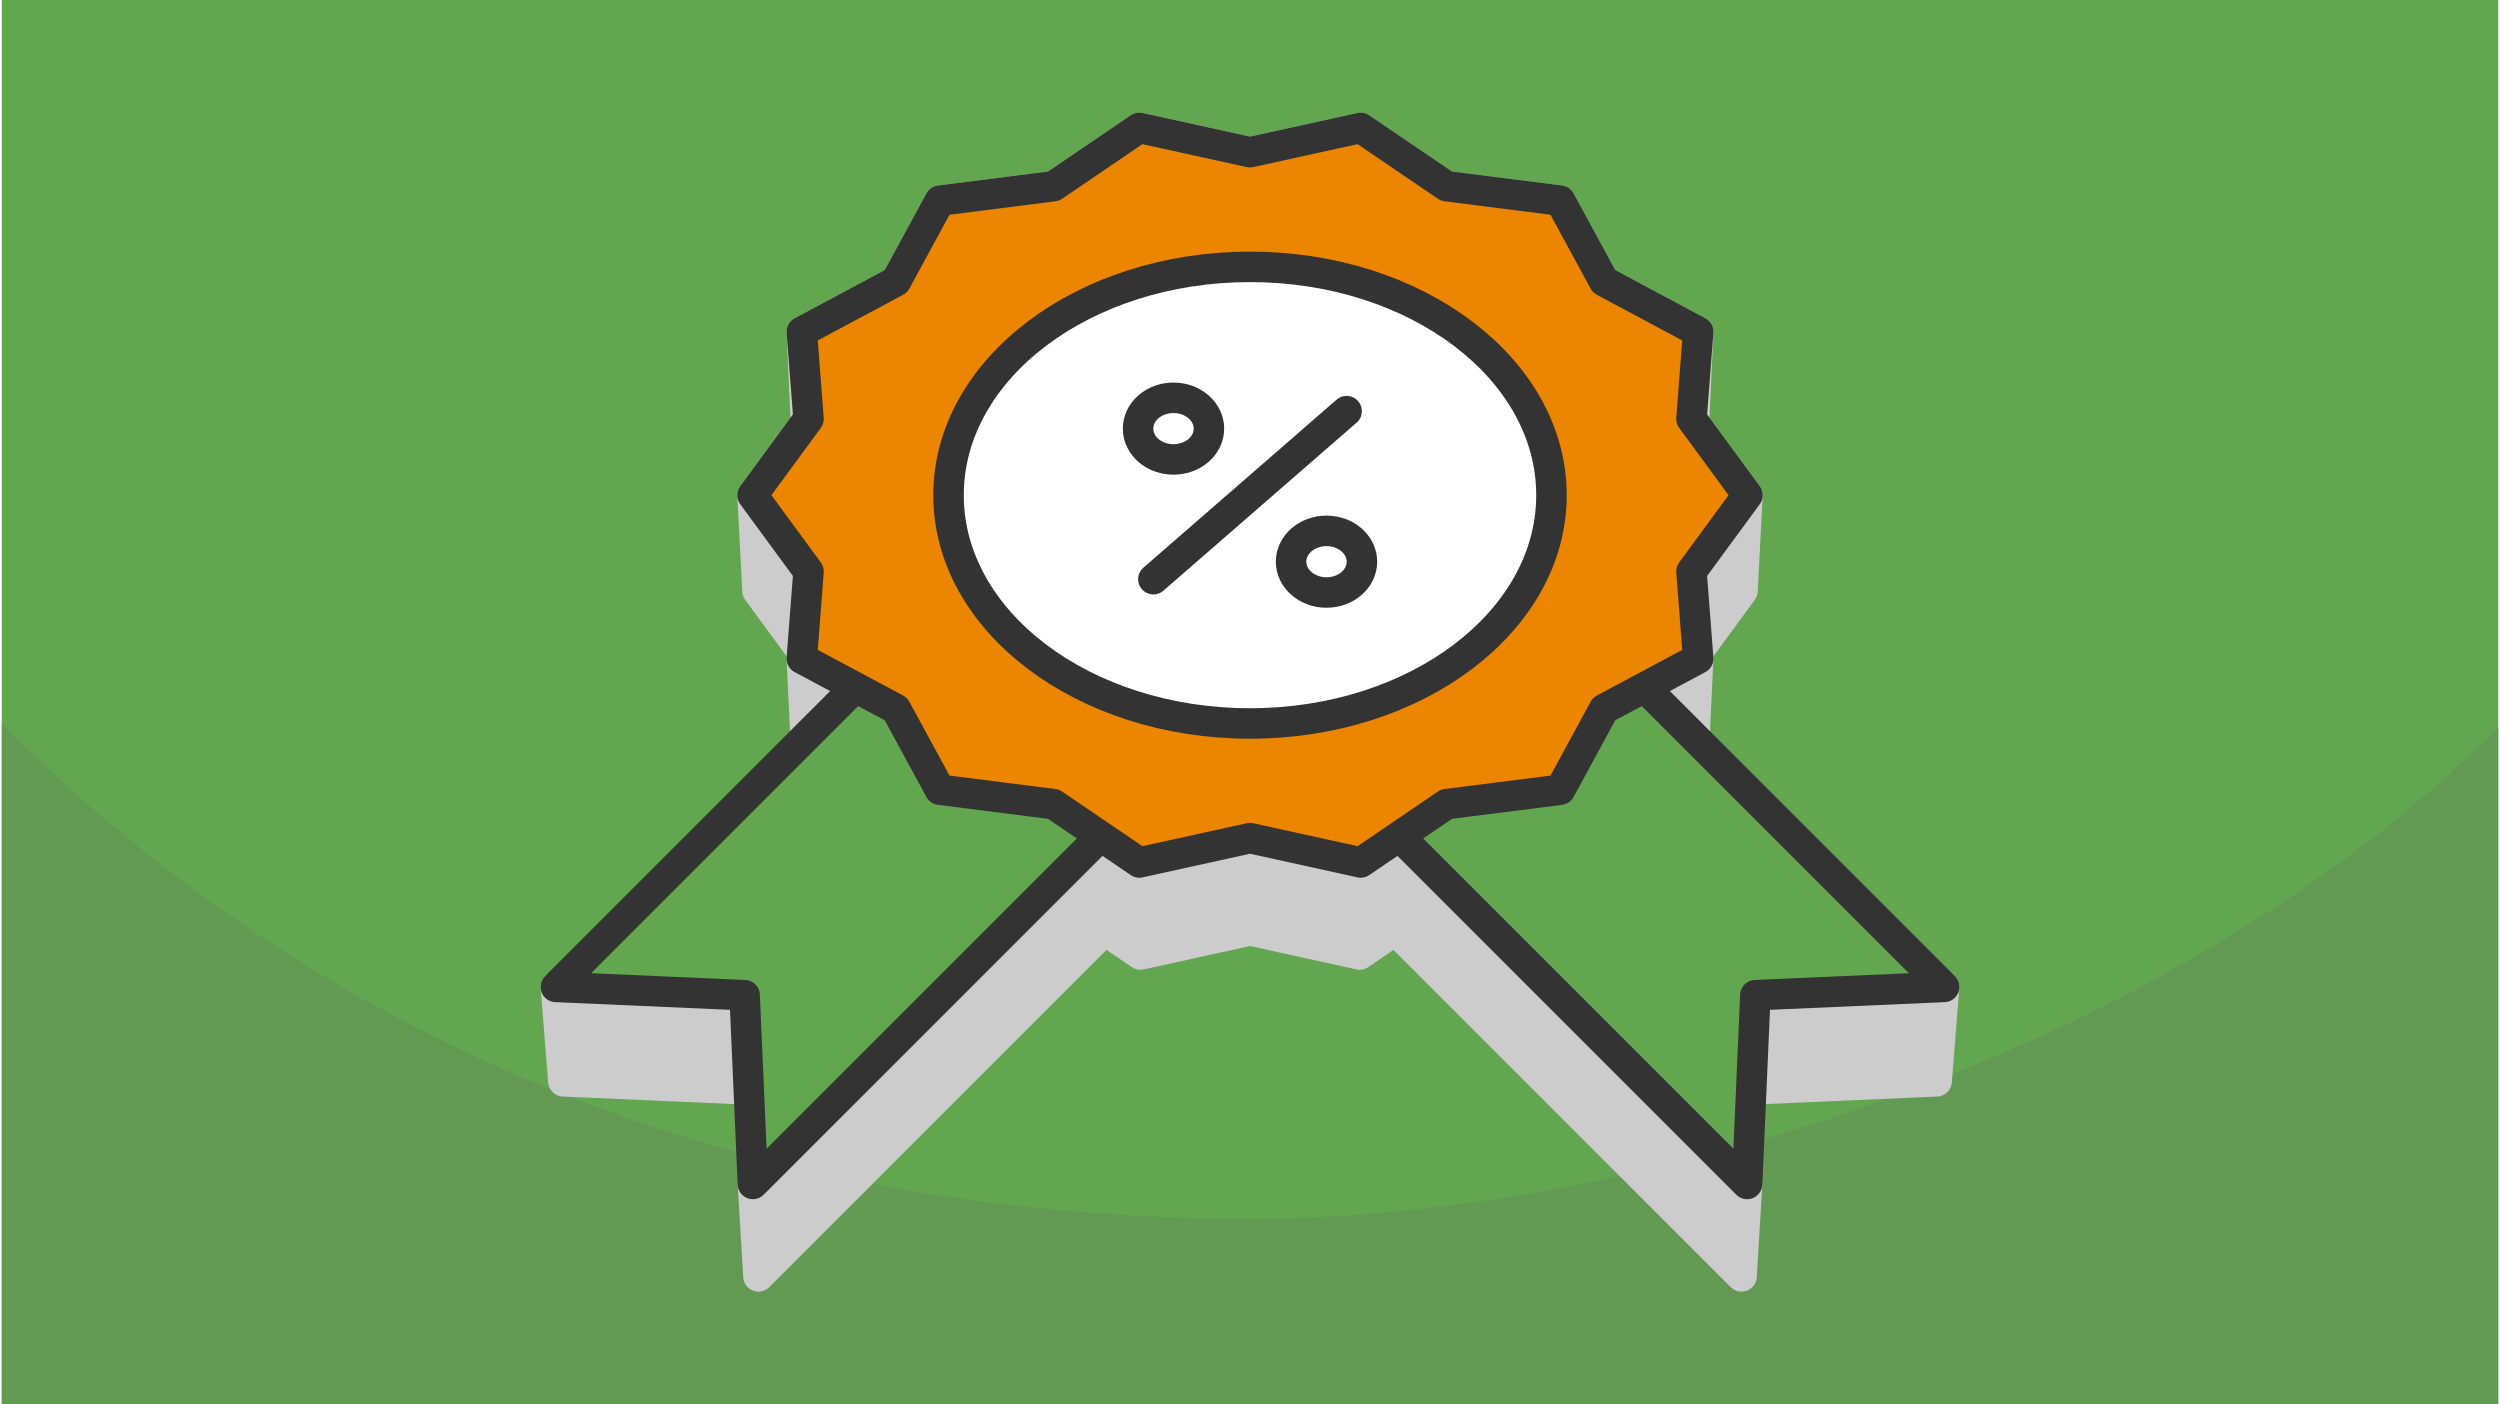
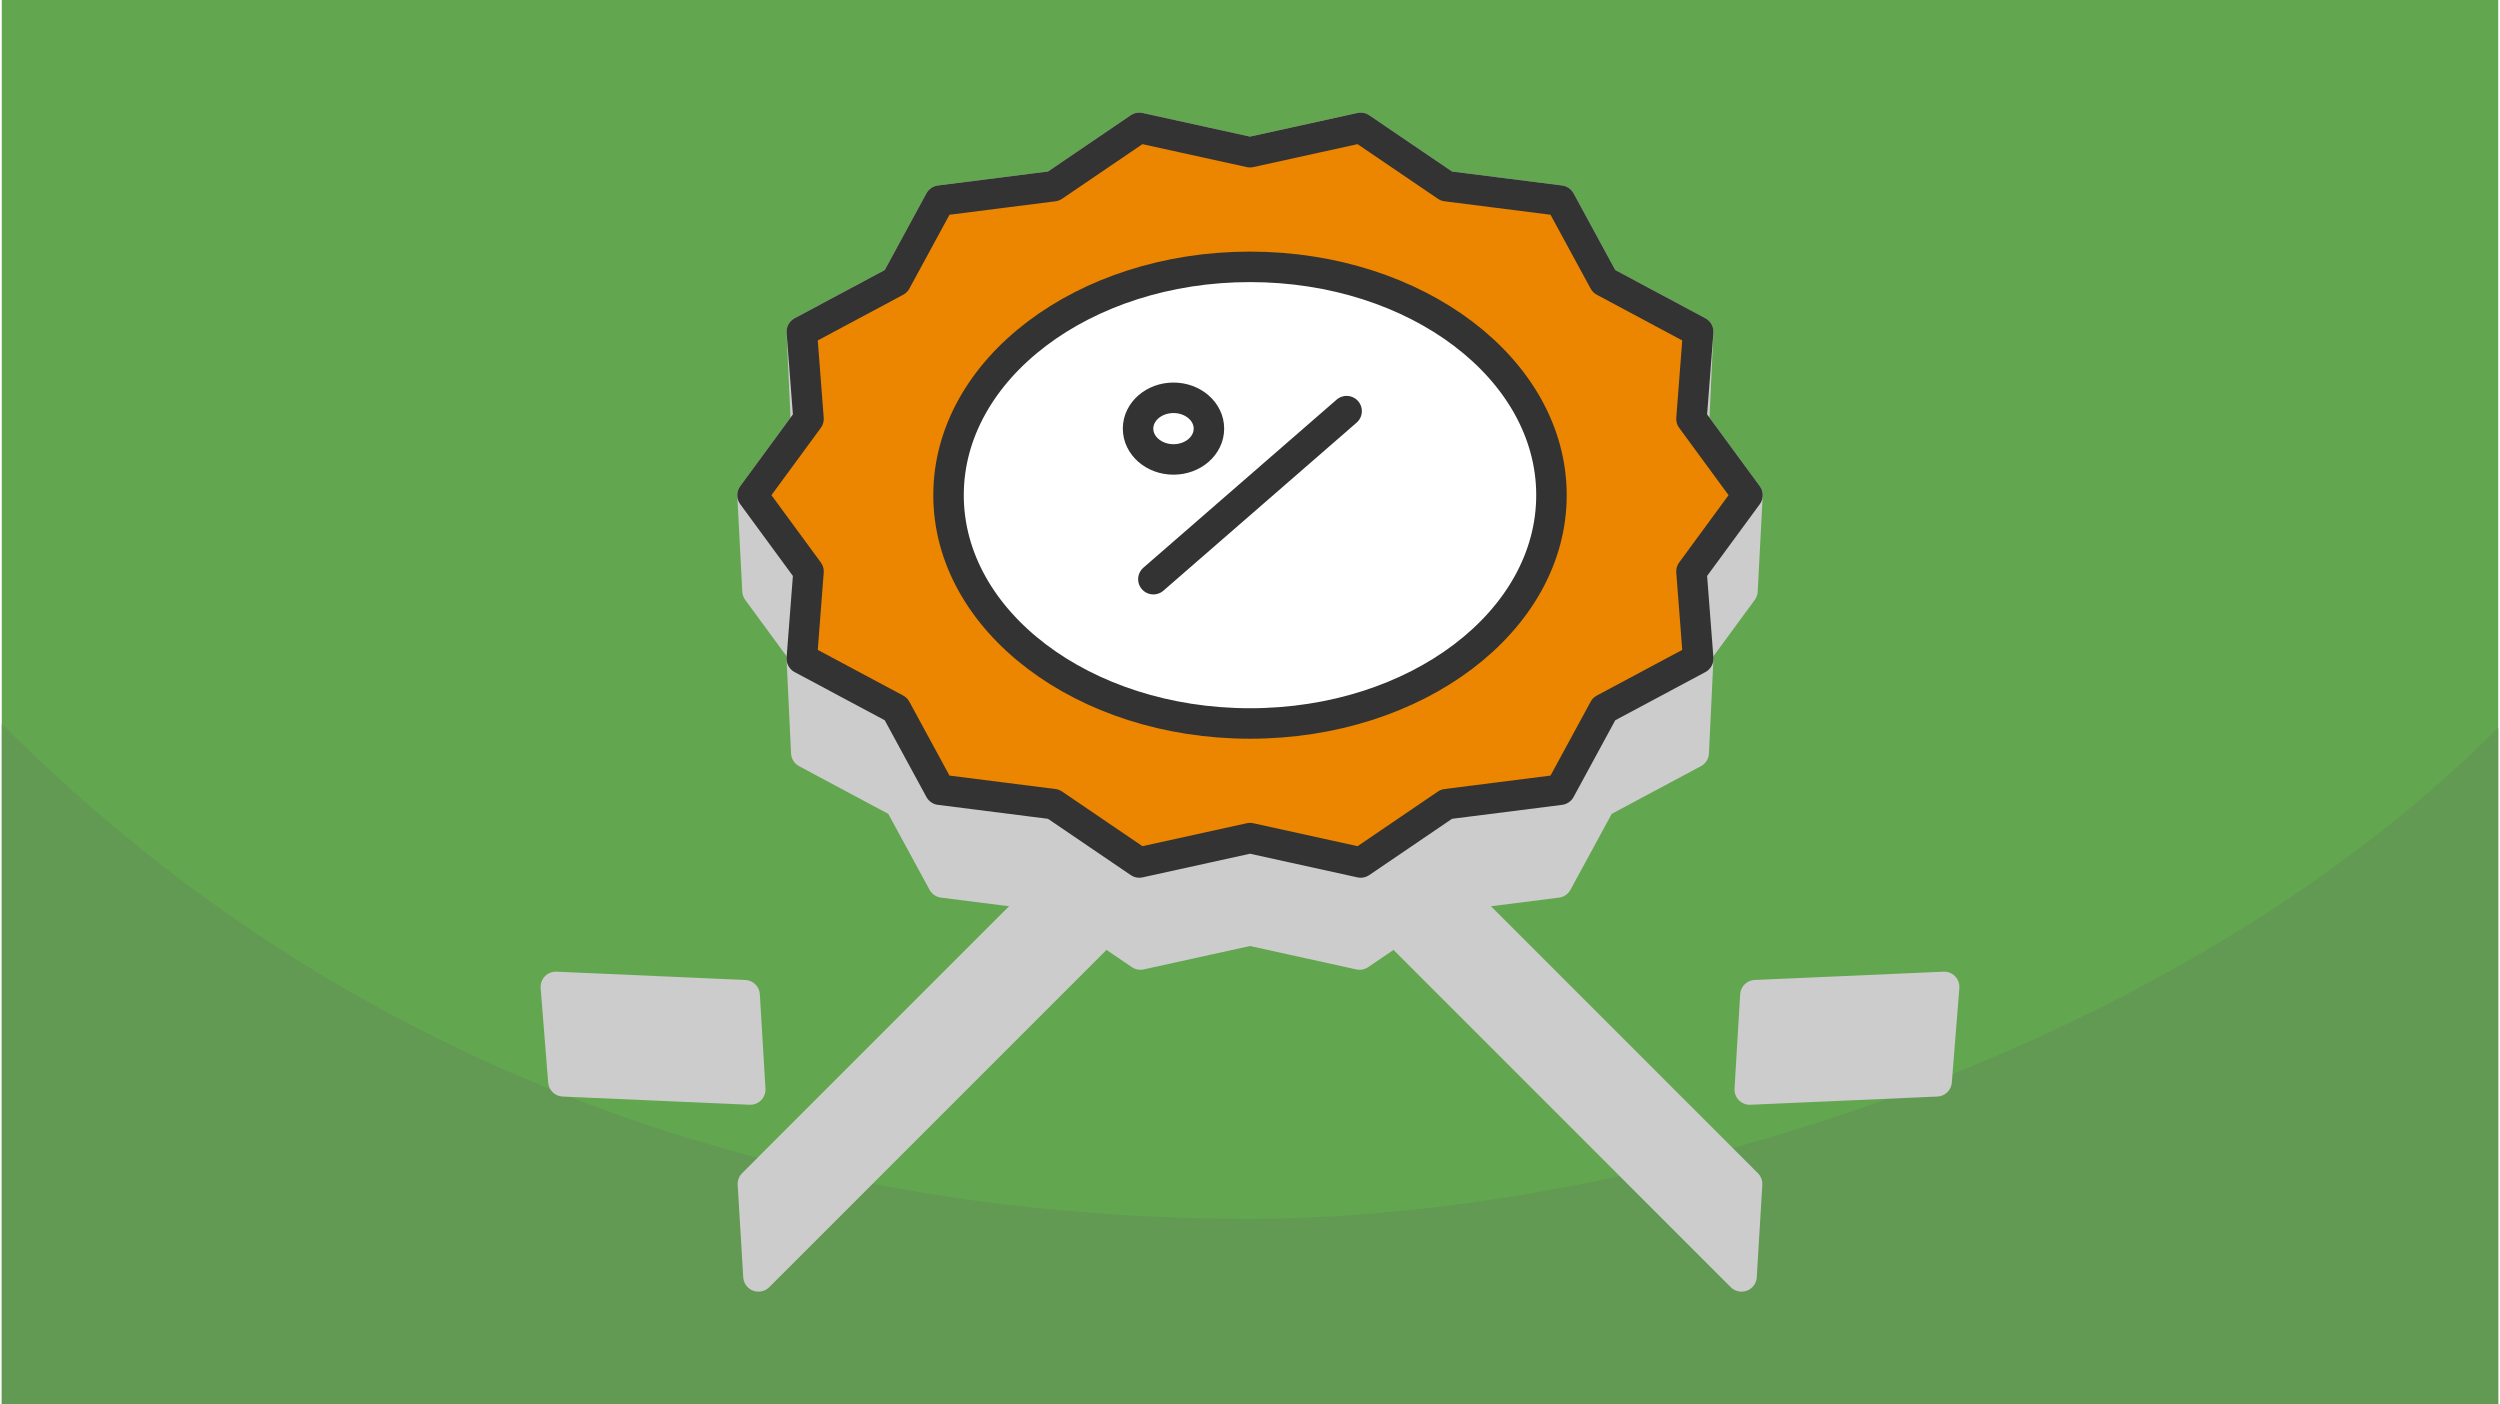
<svg xmlns="http://www.w3.org/2000/svg" width="470" height="264" viewBox="0 0 127.1 71.494" shape-rendering="geometricPrecision" image-rendering="optimizeQuality" fill-rule="evenodd">
  <style>.J{stroke-width:1.552}.K{stroke-linejoin:round}.L{stroke-miterlimit:2.613}</style>
  <path d="M127.1 0H0v71.494h127.1z" fill="#62a64f" />
  <path d="M127.1 37.055c-16.829 16.829-44.318 24.997-63.55 24.997-21.521 0-44.601-6.244-63.55-25.193v34.635h127.1V37.055z" fill="#629953" />
  <g stroke="#ccc" fill="#ccc" class="J K L">
    <path d="M48.202 25.21l.153 4.873.02.592.059.585.096.576.134.566.17.557.205.546.239.535.271.522.305.51.335.496.366.482.395.467.424.451.451.435.478.418.503.399.528.381.551.362.574.342.596.321.616.299.636.277.656.254.673.231.69.206.706.181.721.155.735.128.748.101.76.073.772.045.782.015.782-.015.772-.045.76-.073.748-.101.735-.128.722-.155.706-.181.69-.206.673-.231.655-.254.636-.277.617-.299.595-.321.574-.342.552-.362.527-.381.504-.399.477-.418.451-.435.424-.451.395-.467.366-.482.335-.496.305-.51.272-.522.239-.535.205-.546.169-.557.134-.566.096-.576.059-.585.02-.592.153-4.873-.02-.598-.059-.591-.097-.581-.135-.573-.172-.562-.207-.552-.241-.54-.275-.528-.307-.515-.339-.501-.37-.486-.399-.472-.428-.456-.456-.439-.482-.422-.508-.404-.533-.384-.557-.366-.58-.345-.602-.324-.622-.302-.643-.28-.662-.257-.68-.233-.697-.208-.713-.182-.728-.157-.743-.13-.756-.102-.768-.074-.779-.045-.79-.015-.79.015-.779.045-.768.074-.756.102-.743.13-.728.157-.713.182-.697.208-.68.233-.662.257-.642.28-.623.302-.602.324-.58.345-.557.366-.533.384-.508.404-.482.422-.456.439-.428.456-.399.472-.37.486-.339.501-.307.515-.275.528-.241.54-.207.552-.171.562-.135.573-.098.581-.059.591-.02.598zm9.769-13.641l5.579 1.228 5.58-1.228 4.323 2.94 5.731.727 2.211 4.069 4.612 2.467-.205 4.465 1.161 1.582-.936 1.276-.22 4.738-4.232 2.263-2.233 4.111-5.789.734-4.367 2.97-5.636-1.24-5.636 1.24-4.367-2.97-5.789-.734-2.233-4.111-4.232-2.262-.22-4.739-.936-1.276 1.161-1.582-.204-4.465 4.611-2.467 2.212-4.069 5.73-.727 4.324-2.94zm5.579-3.82l-5.636-1.24-4.367 2.969-5.789.735-2.233 4.11-4.794 2.564.212 4.615-2.721 3.708.254 4.873 2.281 3.109-.026.341.228 4.79 4.746 2.538 2.212 4.069 5.73.727 4.324 2.94 5.579-1.228 5.58 1.228 4.323-2.94 5.731-.727 2.211-4.069 4.746-2.538.228-4.79-.026-.341 2.281-3.109.254-4.873-2.721-3.708.212-4.615-4.794-2.564-2.233-4.11-5.789-.735-4.367-2.969-5.636 1.24zM48.627 27.923l.037-.159.17-.557.205-.546.239-.535.271-.522.305-.51.335-.496.366-.482.395-.467.424-.451.451-.435.478-.417.503-.4.528-.381.551-.362.574-.341.596-.321.616-.3.636-.277.656-.254.673-.23.69-.206.706-.181.721-.155.735-.129.748-.101.76-.073.772-.045.782-.014.782.014.772.045.76.073.748.101.735.129.722.155.706.181.69.206.673.23.655.254.636.277.617.3.595.321.574.341.552.362.527.381.504.4.477.417.451.435.424.451.395.467.366.482.335.496.305.51.272.522.239.535.205.546.169.557.038.159-.059.192-.207.552-.241.54-.275.527-.307.515-.339.502-.37.486-.399.472-.428.456-.456.439-.482.422-.508.403-.533.385-.557.366-.58.345-.602.324-.622.302-.643.28-.662.257-.68.232-.697.209-.713.182-.728.157-.743.13-.756.102-.768.074-.779.045-.79.015-.79-.015-.779-.045-.768-.074-.756-.102-.743-.13-.728-.157-.713-.182-.697-.209-.68-.232-.662-.257-.642-.28-.623-.302-.602-.324-.58-.345-.557-.366-.533-.385-.508-.403-.482-.422-.456-.439-.428-.456-.399-.472-.37-.486-.339-.502-.307-.515-.275-.527-.241-.54-.207-.552-.058-.192z" />
    <path d="M61.602 36.918l.049 4.94-23.127 23.127-.283-4.707zM37.82 50.668l.287 4.802-9.515-.417-.383-4.807zm27.678-13.75l-.049 4.94 23.127 23.127.283-4.707zm23.782 13.75l-.287 4.802 9.515-.417.383-4.807z" />
  </g>
  <g stroke="#333" class="J K">
-     <path d="M51.57 26.886l10.032 10.032-23.361 23.36-.421-9.61-9.611-.422 23.361-23.36zm23.96 0L65.498 36.918l23.361 23.36.421-9.61 9.611-.422-23.361-23.36z" fill="#62a64f" class="L" />
    <path d="M63.55 7.749l5.636-1.24 4.367 2.969 5.789.735 2.233 4.11 4.794 2.564-.342 4.438 2.851 3.885-2.851 3.885.342 4.438-4.794 2.563-2.233 4.111-5.789.734-4.367 2.97-5.636-1.24-5.636 1.24-4.367-2.97-5.789-.734-2.233-4.111-4.794-2.563.342-4.438-2.851-3.885 2.851-3.885-.342-4.438 4.794-2.564 2.233-4.11 5.789-.735 4.367-2.969z" fill="#ec8500" class="L" />
    <ellipse cx="63.55" cy="25.21" rx="15.348" ry="11.624" fill="#fff" />
    <g fill="none">
      <path d="M68.469 20.932l-9.838 8.556" stroke-linecap="round" class="L" />
      <ellipse cx="59.655" cy="21.822" rx="1.804" ry="1.569" />
-       <ellipse cx="67.445" cy="28.597" rx="1.804" ry="1.569" />
    </g>
  </g>
</svg>